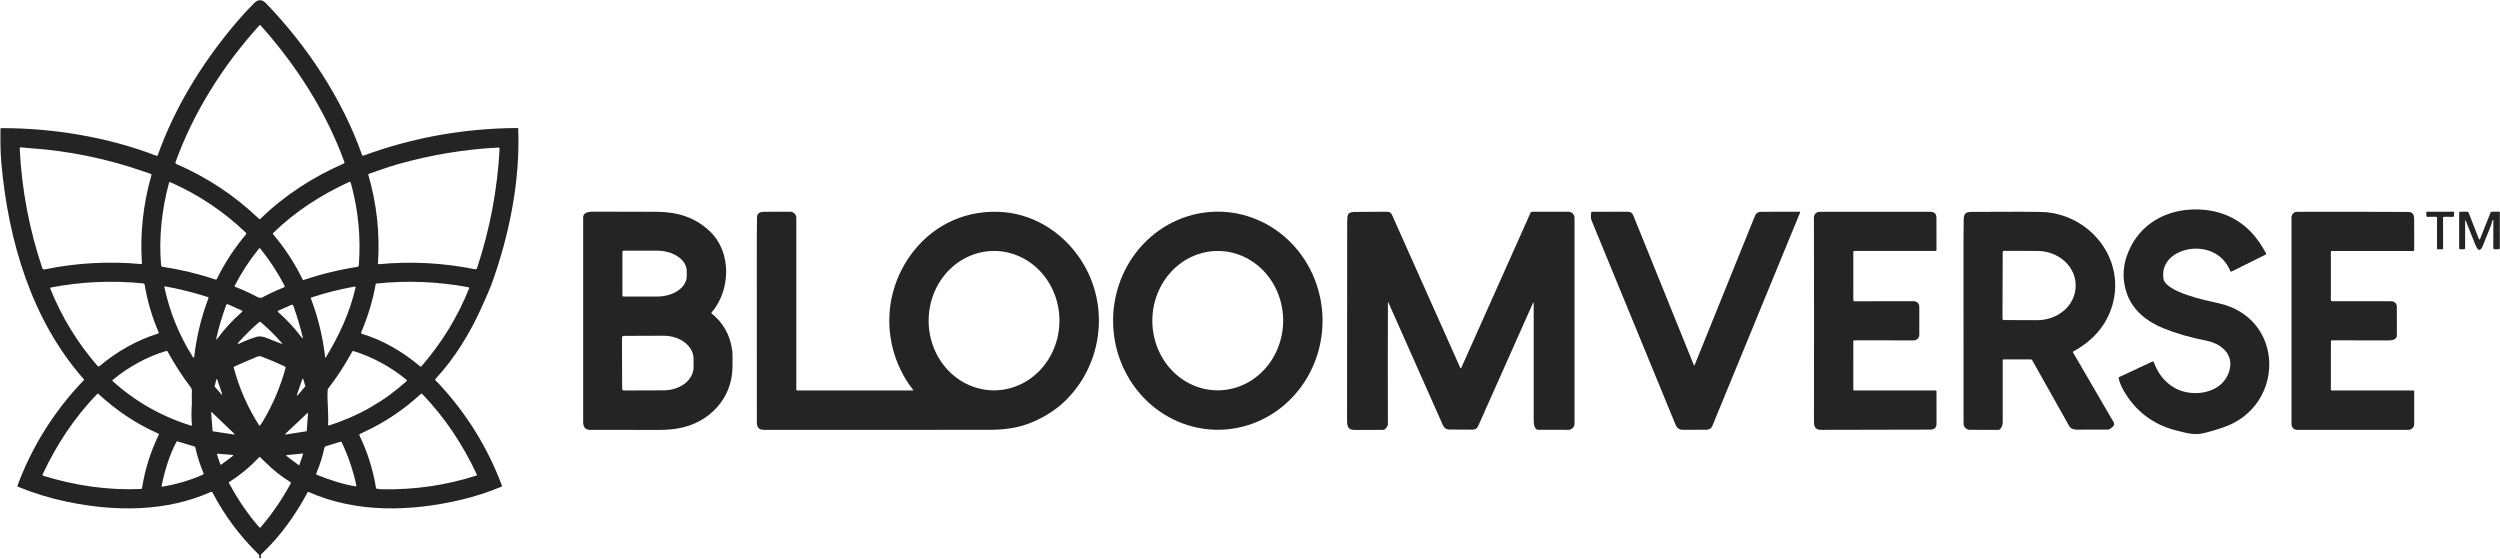
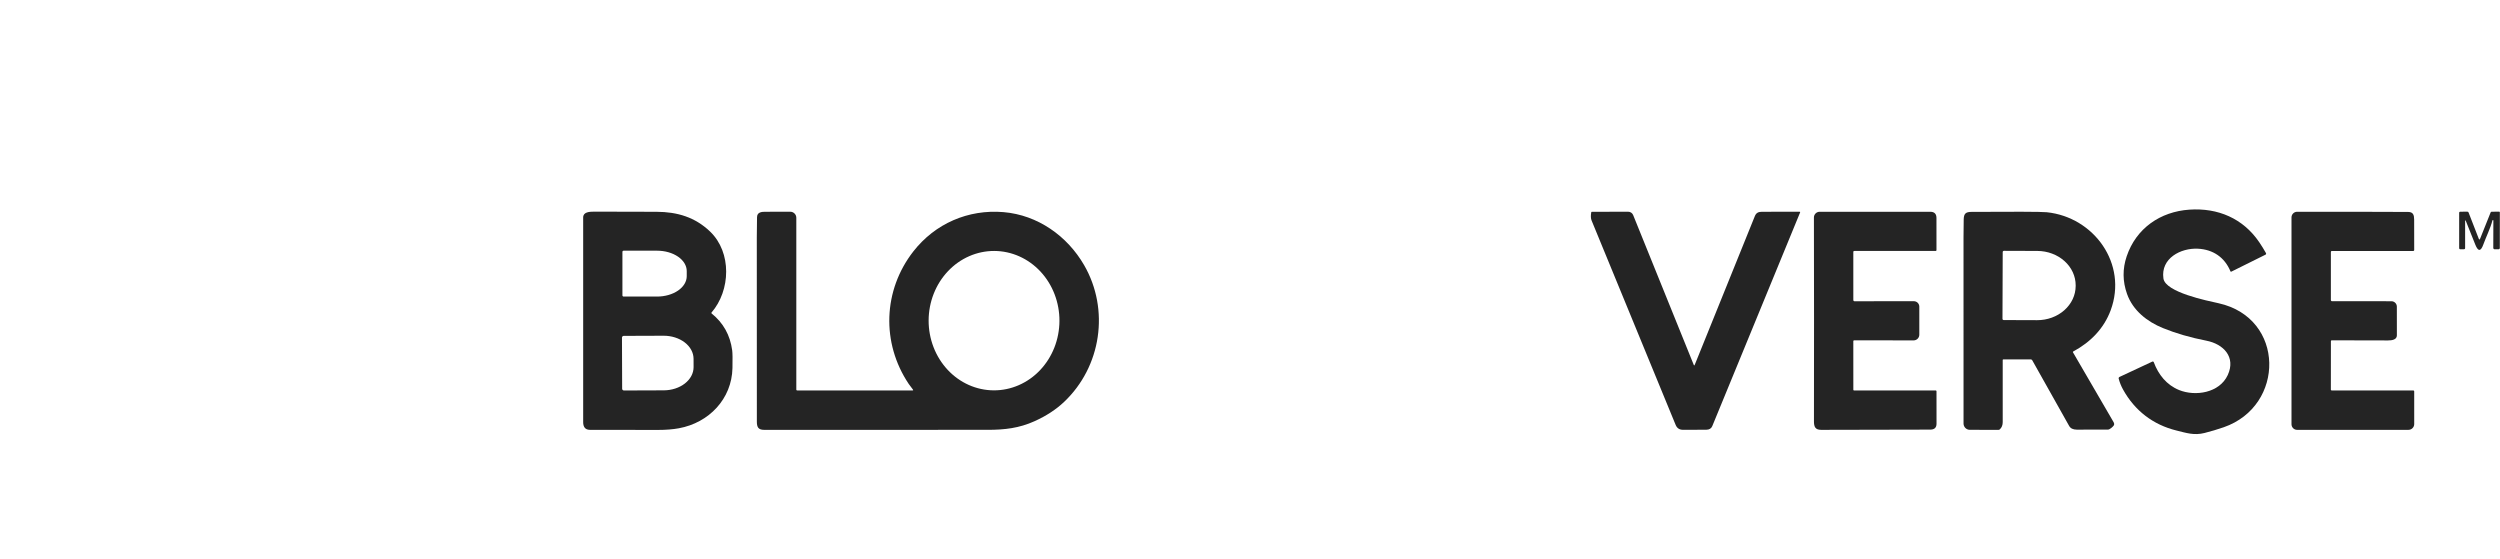
<svg xmlns="http://www.w3.org/2000/svg" width="1976" height="442" viewBox="0 0 1976 442" fill="none">
-   <path d="M206.416 438.214C206.016 438.888 205.983 439.551 206.316 440.204C206.364 440.3 206.387 440.407 206.382 440.514C206.377 440.622 206.344 440.726 206.287 440.816C206.229 440.907 206.149 440.981 206.054 441.032C205.96 441.082 205.853 441.107 205.746 441.104C205.566 441.104 205.403 441.074 205.256 441.014C204.883 440.861 204.759 440.594 204.886 440.214C205.153 439.428 204.863 438.618 204.016 437.784C189.416 423.491 177.396 407.331 167.956 389.305C167.834 389.073 167.629 388.897 167.382 388.812C167.135 388.727 166.865 388.738 166.626 388.844C130.886 404.784 90.486 404.394 52.896 396.564C39.816 393.844 26.979 389.925 14.386 384.805C13.832 384.578 13.662 384.188 13.876 383.634C25.636 352.288 43.102 324.561 66.276 300.454C66.363 300.363 66.412 300.243 66.414 300.116C66.416 299.99 66.37 299.868 66.286 299.775C24.916 252.995 6.566 190.214 1.086 129.084C0.286 120.164 0.286 111.184 0.366 102.094C0.373 101.548 0.649 101.274 1.196 101.274C42.086 101.244 85.146 108.284 123.556 123.104C123.668 123.147 123.788 123.167 123.908 123.163C124.028 123.159 124.146 123.131 124.255 123.081C124.364 123.031 124.462 122.959 124.542 122.87C124.623 122.782 124.686 122.678 124.726 122.564C138.076 85.254 158.876 51.264 184.316 20.704C189.929 13.964 195.513 7.824 201.066 2.284C204.096 -0.736 207.416 -0.376 210.196 2.514C242.766 36.344 270.416 77.915 286.136 122.414C286.349 123.001 286.749 123.188 287.336 122.974C326.486 108.574 367.516 101.344 409.196 101.194C409.3 101.194 409.4 101.234 409.475 101.305C409.55 101.376 409.593 101.473 409.596 101.574C411.276 142.924 402.456 186.324 388.376 225.074C387.469 227.574 384.853 233.631 380.526 243.245C371.496 263.305 359.346 283.284 344.276 299.404C344.183 299.505 344.111 299.623 344.065 299.752C344.019 299.88 344 300.017 344.008 300.154C344.016 300.29 344.052 300.424 344.114 300.546C344.175 300.668 344.261 300.776 344.366 300.865C345.026 301.418 345.679 302.041 346.326 302.734C368.513 326.408 385.296 353.391 396.676 383.684C396.863 384.178 396.712 384.524 396.226 384.724C385.906 389.031 375.322 392.461 364.476 395.014C324.876 404.354 281.836 405.695 243.846 388.835C243.72 388.78 243.579 388.775 243.451 388.819C243.323 388.864 243.217 388.955 243.156 389.074C233.766 406.734 221.446 424.084 206.726 437.824C206.606 437.937 206.502 438.069 206.416 438.214ZM205.016 20.035C176.626 51.404 153.116 88.245 138.696 128.244C138.603 128.498 138.611 128.778 138.719 129.027C138.827 129.276 139.026 129.475 139.276 129.584C163.743 140.131 185.583 154.614 204.796 173.034C205.116 173.341 205.433 173.341 205.746 173.034C224.826 154.384 247.336 139.924 271.716 129.244C271.933 129.15 272.106 128.975 272.199 128.756C272.292 128.537 272.298 128.289 272.216 128.064C257.726 88.174 234.216 51.614 205.936 20.035C205.877 19.971 205.806 19.921 205.727 19.887C205.647 19.853 205.562 19.835 205.476 19.835C205.39 19.835 205.304 19.853 205.225 19.887C205.146 19.921 205.075 19.971 205.016 20.035ZM113.746 135.584C84.573 125.411 54.556 119.251 23.696 117.104C21.276 116.931 18.886 116.711 16.526 116.444C16.401 116.43 16.275 116.442 16.156 116.482C16.037 116.521 15.928 116.585 15.836 116.671C15.745 116.757 15.673 116.862 15.627 116.978C15.58 117.094 15.559 117.219 15.566 117.344C17.146 149.711 23.102 181.234 33.436 211.914C33.557 212.278 33.808 212.585 34.142 212.776C34.475 212.968 34.868 213.031 35.246 212.954C60.479 207.748 85.929 206.338 111.596 208.724C111.671 208.732 111.746 208.723 111.817 208.698C111.889 208.672 111.953 208.632 112.008 208.578C112.062 208.525 112.104 208.461 112.131 208.389C112.159 208.318 112.17 208.241 112.166 208.164C110.619 184.504 113.126 161.294 119.686 138.534C119.75 138.316 119.728 138.081 119.623 137.878C119.519 137.675 119.341 137.52 119.126 137.444C117.353 136.831 115.559 136.211 113.746 135.584ZM314.446 129.784C306.676 131.984 299.256 134.824 291.616 137.354C291.431 137.417 291.278 137.548 291.188 137.72C291.098 137.891 291.08 138.09 291.136 138.274C297.789 161.141 300.326 184.465 298.746 208.245C298.719 208.671 298.919 208.864 299.346 208.824C324.919 206.411 350.286 207.734 375.446 212.794C376.272 212.961 376.816 212.644 377.076 211.844C387.223 181.224 393.159 149.794 394.886 117.554C394.892 117.428 394.871 117.302 394.825 117.184C394.779 117.066 394.71 116.959 394.62 116.87C394.531 116.781 394.424 116.711 394.306 116.665C394.188 116.619 394.062 116.599 393.936 116.604C367.016 118.024 340.519 122.418 314.446 129.784ZM275.896 143.814C253.596 154.164 233.546 167.005 215.946 184.115C215.802 184.253 215.717 184.441 215.708 184.64C215.699 184.839 215.766 185.033 215.896 185.184C225.183 196.131 232.966 208.068 239.246 220.995C239.312 221.131 239.424 221.239 239.563 221.298C239.701 221.357 239.855 221.363 239.996 221.314C253.836 216.621 267.976 213.164 282.416 210.944C282.732 210.896 283.022 210.742 283.24 210.508C283.458 210.274 283.59 209.973 283.616 209.654C285.296 187.528 283.173 165.791 277.246 144.444C277.208 144.308 277.141 144.181 277.05 144.073C276.958 143.965 276.844 143.878 276.716 143.819C276.588 143.759 276.448 143.727 276.306 143.727C276.165 143.726 276.025 143.756 275.896 143.814ZM170.346 220.964C170.541 221.029 170.752 221.021 170.941 220.942C171.131 220.863 171.285 220.718 171.376 220.534C177.583 207.888 185.229 196.178 194.316 185.404C194.783 184.851 194.753 184.321 194.226 183.814C176.666 167.014 156.743 153.724 134.456 143.944C134.375 143.908 134.287 143.89 134.199 143.891C134.11 143.892 134.023 143.912 133.943 143.95C133.863 143.988 133.793 144.043 133.736 144.111C133.68 144.179 133.639 144.259 133.616 144.344C127.956 165.464 125.386 187.644 127.336 209.504C127.403 210.311 127.836 210.775 128.636 210.895C142.836 213.035 156.739 216.391 170.346 220.964ZM186.086 226.794C191.966 229.064 197.726 231.694 203.286 234.674C204.466 235.304 206.166 235.724 207.226 235.154C212.826 232.128 218.559 229.461 224.426 227.154C224.55 227.107 224.662 227.035 224.755 226.941C224.849 226.847 224.922 226.735 224.969 226.611C225.016 226.488 225.037 226.355 225.029 226.223C225.022 226.091 224.987 225.962 224.926 225.844C219.506 215.378 213.089 205.564 205.676 196.404C205.622 196.337 205.554 196.282 205.476 196.244C205.398 196.207 205.312 196.187 205.225 196.187C205.137 196.187 205.051 196.207 204.971 196.244C204.892 196.282 204.822 196.337 204.766 196.404C197.373 205.478 190.996 215.215 185.636 225.615C185.349 226.175 185.499 226.568 186.086 226.794ZM78.586 289.444C92.156 277.974 107.906 268.975 124.946 263.645C125.045 263.615 125.136 263.565 125.214 263.497C125.292 263.43 125.355 263.346 125.398 263.253C125.442 263.159 125.465 263.058 125.466 262.954C125.467 262.851 125.447 262.749 125.406 262.654C120.193 250.588 116.503 238.061 114.336 225.074C114.291 224.794 114.152 224.535 113.942 224.34C113.733 224.145 113.463 224.023 113.176 223.995C88.683 221.528 64.362 222.608 40.216 227.234C39.703 227.334 39.542 227.624 39.736 228.104C48.782 250.631 61.263 271.041 77.176 289.335C77.35 289.534 77.595 289.657 77.858 289.677C78.122 289.698 78.383 289.614 78.586 289.444ZM286.116 263.884C302.726 268.804 318.786 278.324 331.876 289.444C332.369 289.858 332.826 289.821 333.246 289.335C349.219 270.968 361.746 250.481 370.826 227.874C370.846 227.815 370.856 227.758 370.856 227.704C370.856 227.318 370.643 227.084 370.216 227.004C346.103 222.531 321.866 221.568 297.506 224.115C297.192 224.148 297.006 224.321 296.946 224.634C294.572 237.721 290.763 250.374 285.516 262.594C285.463 262.719 285.437 262.853 285.44 262.988C285.442 263.122 285.472 263.255 285.529 263.377C285.586 263.498 285.667 263.606 285.768 263.694C285.869 263.781 285.988 263.846 286.116 263.884ZM164.786 235.555C164.811 235.488 164.822 235.416 164.819 235.345C164.816 235.274 164.799 235.204 164.768 235.139C164.737 235.075 164.694 235.017 164.64 234.97C164.586 234.923 164.524 234.887 164.456 234.865C153.329 231.245 142.006 228.404 130.486 226.344C130.266 226.304 130.116 226.388 130.036 226.594C129.956 226.788 129.949 227.041 130.016 227.354C134.203 246.774 141.576 264.884 152.136 281.684C152.369 282.058 152.616 282.368 152.876 282.615C152.924 282.657 152.982 282.686 153.045 282.697C153.108 282.709 153.173 282.703 153.232 282.68C153.292 282.657 153.345 282.619 153.384 282.568C153.423 282.518 153.448 282.458 153.456 282.395C155.283 266.308 159.059 250.695 164.786 235.555ZM257.656 282.254C268.106 265.084 276.496 247.064 281.016 227.384C281.042 227.268 281.04 227.147 281.009 227.032C280.978 226.917 280.919 226.811 280.838 226.725C280.756 226.639 280.655 226.574 280.543 226.537C280.431 226.501 280.312 226.493 280.196 226.514C268.682 228.594 257.366 231.451 246.246 235.085C245.746 235.245 245.589 235.571 245.776 236.064C251.429 250.938 255.152 266.284 256.946 282.104C257.032 282.851 257.269 282.901 257.656 282.254ZM171.356 268.275C177.189 260.235 183.866 252.954 191.386 246.434C191.458 246.372 191.513 246.292 191.546 246.202C191.58 246.112 191.59 246.016 191.576 245.921C191.562 245.827 191.524 245.737 191.467 245.661C191.409 245.584 191.333 245.524 191.246 245.484L180.266 240.544C180.124 240.481 179.97 240.448 179.815 240.446C179.66 240.444 179.506 240.474 179.363 240.534C179.221 240.594 179.092 240.683 178.986 240.795C178.88 240.907 178.798 241.039 178.746 241.184C175.566 249.791 172.966 258.598 170.946 267.604C170.899 267.824 170.923 268.038 171.016 268.245C171.031 268.275 171.054 268.301 171.082 268.321C171.111 268.34 171.143 268.352 171.177 268.355C171.212 268.358 171.246 268.352 171.277 268.338C171.308 268.324 171.335 268.302 171.356 268.275ZM230.426 240.924L219.956 245.555C219.855 245.599 219.767 245.668 219.7 245.756C219.634 245.843 219.59 245.946 219.574 246.055C219.558 246.164 219.57 246.275 219.609 246.378C219.648 246.482 219.712 246.573 219.796 246.645C226.596 252.571 232.719 259.158 238.166 266.404C238.453 266.778 238.756 267.078 239.076 267.305C239.111 267.331 239.153 267.346 239.196 267.347C239.24 267.348 239.283 267.336 239.319 267.312C239.355 267.288 239.383 267.253 239.399 267.212C239.414 267.171 239.417 267.127 239.406 267.085C237.353 258.405 234.809 249.878 231.776 241.504C231.729 241.375 231.655 241.257 231.561 241.157C231.466 241.057 231.352 240.978 231.226 240.923C231.1 240.869 230.963 240.841 230.826 240.841C230.688 240.842 230.552 240.87 230.426 240.924ZM215.916 269.184C219.223 270.511 221.493 271.354 222.726 271.714C223.246 271.868 223.326 271.741 222.966 271.335C217.779 265.381 212.186 259.831 206.186 254.684C205.978 254.504 205.711 254.405 205.434 254.407C205.156 254.409 204.887 254.511 204.676 254.694C198.963 259.694 193.736 264.828 188.996 270.094C188.583 270.554 188.326 270.868 188.226 271.034C187.746 271.888 187.949 272.104 188.836 271.684C193.189 269.611 197.773 267.808 202.586 266.275C206.776 264.935 211.566 267.444 215.916 269.184ZM131.406 277.395C115.916 281.965 101.516 290.055 89.096 300.275C89.024 300.336 88.965 300.411 88.924 300.497C88.884 300.582 88.862 300.674 88.86 300.768C88.858 300.862 88.876 300.955 88.913 301.041C88.951 301.126 89.006 301.203 89.076 301.264C107.116 317.511 127.756 329.228 150.996 336.414C151.079 336.441 151.167 336.447 151.253 336.431C151.339 336.415 151.42 336.379 151.488 336.324C151.556 336.27 151.61 336.199 151.645 336.119C151.679 336.039 151.693 335.951 151.686 335.865C151.273 330.711 151.239 325.515 151.586 320.275C151.806 316.875 151.406 313.174 151.656 309.604C151.756 308.211 151.513 307.131 150.926 306.365C144.053 297.331 137.903 287.824 132.476 277.844C132.243 277.404 131.886 277.255 131.406 277.395ZM321.236 300.134C308.796 289.954 294.926 282.364 279.556 277.514C279.323 277.441 279.072 277.45 278.846 277.542C278.62 277.633 278.432 277.8 278.316 278.014C272.849 288.141 266.596 297.754 259.556 306.854C259.184 307.337 258.968 307.919 258.936 308.525C258.506 317.515 259.856 326.425 259.286 335.555C259.277 335.661 259.295 335.768 259.338 335.867C259.381 335.965 259.447 336.051 259.531 336.117C259.615 336.183 259.715 336.228 259.82 336.247C259.926 336.265 260.034 336.258 260.136 336.224C283.042 329.011 303.419 317.391 321.266 301.365C321.352 301.285 321.42 301.188 321.466 301.08C321.512 300.972 321.534 300.856 321.531 300.739C321.528 300.623 321.5 300.508 321.449 300.404C321.399 300.3 321.326 300.208 321.236 300.134ZM203.256 281.954C197.106 284.364 191.206 287.114 185.166 289.734C185.004 289.803 184.872 289.928 184.795 290.086C184.718 290.244 184.701 290.425 184.746 290.594C189.079 306.861 195.779 322.074 204.846 336.234C205.046 336.554 205.263 336.568 205.496 336.275C206.483 335.015 207.383 333.698 208.196 332.324C215.896 319.284 221.723 305.481 225.676 290.914C225.743 290.664 225.721 290.399 225.613 290.165C225.505 289.931 225.319 289.743 225.086 289.634C218.879 286.701 212.663 284.058 206.436 281.704C205.569 281.378 204.509 281.461 203.256 281.954ZM239.636 299.585C239.616 299.515 239.573 299.453 239.516 299.409C239.458 299.365 239.387 299.34 239.315 299.339C239.242 299.338 239.171 299.36 239.111 299.403C239.052 299.445 239.008 299.505 238.986 299.574L234.636 312.184C234.615 312.257 234.62 312.335 234.648 312.404C234.677 312.474 234.728 312.533 234.793 312.571C234.858 312.608 234.934 312.623 235.009 312.613C235.084 312.603 235.153 312.568 235.206 312.514L241.286 305.414C241.322 305.37 241.346 305.318 241.357 305.262C241.367 305.206 241.363 305.149 241.346 305.094L239.636 299.585ZM175.036 311.745C175.085 311.797 175.151 311.831 175.222 311.842C175.293 311.852 175.366 311.839 175.428 311.803C175.491 311.767 175.539 311.711 175.566 311.644C175.593 311.577 175.596 311.504 175.576 311.434L171.676 299.835C171.653 299.77 171.611 299.715 171.555 299.677C171.498 299.638 171.432 299.619 171.364 299.621C171.296 299.623 171.23 299.647 171.176 299.689C171.123 299.731 171.084 299.789 171.066 299.854L169.616 305.284C169.603 305.335 169.603 305.388 169.615 305.438C169.627 305.489 169.652 305.535 169.686 305.574L175.036 311.745ZM125.166 342.684C107.786 335.164 91.596 324.134 77.836 311.374C77.489 311.048 77.146 311.058 76.806 311.404C58.736 330.044 44.706 351.495 33.726 374.865C33.672 374.977 33.643 375.101 33.642 375.226C33.64 375.351 33.666 375.475 33.717 375.59C33.769 375.705 33.844 375.808 33.939 375.891C34.033 375.975 34.145 376.037 34.266 376.074C59.186 383.754 85.206 387.655 111.416 386.495C111.909 386.475 112.196 386.218 112.276 385.724C114.576 371.024 118.989 356.991 125.516 343.624C125.557 343.541 125.58 343.45 125.585 343.357C125.59 343.264 125.575 343.171 125.542 343.083C125.51 342.995 125.459 342.914 125.395 342.846C125.33 342.778 125.252 342.723 125.166 342.684ZM287.326 341.645C286.299 342.118 285.346 342.571 284.466 343.004C284.27 343.101 284.12 343.271 284.049 343.479C283.978 343.687 283.991 343.915 284.086 344.115C290.466 357.328 294.833 371.181 297.186 385.674C297.239 386.008 297.429 386.204 297.756 386.264C299.222 386.538 300.706 386.688 302.206 386.714C327.606 387.214 352.386 383.611 376.546 375.904C376.623 375.881 376.694 375.84 376.755 375.787C376.815 375.733 376.864 375.667 376.897 375.593C376.93 375.52 376.947 375.44 376.947 375.359C376.947 375.278 376.929 375.198 376.896 375.124C366.006 351.714 351.666 329.984 333.716 311.384C333.58 311.241 333.393 311.158 333.195 311.152C332.997 311.147 332.803 311.219 332.656 311.354C319.069 323.901 303.959 333.998 287.326 341.645ZM185.006 343.464C185.074 343.476 185.143 343.465 185.204 343.433C185.265 343.402 185.315 343.351 185.345 343.29C185.375 343.228 185.385 343.158 185.373 343.091C185.36 343.023 185.326 342.961 185.276 342.914L167.436 325.814C167.389 325.769 167.329 325.74 167.265 325.73C167.2 325.719 167.134 325.729 167.076 325.757C167.017 325.786 166.968 325.831 166.936 325.888C166.904 325.944 166.89 326.01 166.896 326.074L168.016 340.615C168.022 340.686 168.052 340.754 168.101 340.806C168.15 340.859 168.215 340.893 168.286 340.904L185.006 343.464ZM243.446 326.784C243.452 326.72 243.438 326.654 243.406 326.598C243.373 326.541 243.325 326.496 243.266 326.467C243.207 326.439 243.141 326.429 243.077 326.44C243.013 326.45 242.953 326.479 242.906 326.525L225.536 342.914C225.486 342.961 225.452 343.023 225.439 343.091C225.427 343.158 225.436 343.228 225.467 343.29C225.497 343.351 225.546 343.402 225.607 343.433C225.668 343.465 225.738 343.476 225.806 343.464L242.186 340.865C242.257 340.854 242.322 340.819 242.371 340.766C242.42 340.714 242.45 340.646 242.456 340.574L243.446 326.784ZM139.486 349.234C133.916 359.484 130.066 372.495 127.786 383.895C127.666 384.481 127.899 384.724 128.486 384.624C139.473 382.838 150.053 379.704 160.226 375.224C160.489 375.111 160.697 374.897 160.803 374.629C160.91 374.362 160.907 374.062 160.796 373.794C158.036 367.241 155.886 360.491 154.346 353.544C154.315 353.411 154.249 353.287 154.154 353.185C154.06 353.083 153.94 353.007 153.806 352.964L140.366 348.874C140.201 348.824 140.024 348.832 139.864 348.898C139.704 348.963 139.57 349.082 139.486 349.234ZM250.466 375.284C260.646 379.324 270.166 382.604 280.906 384.384C281.011 384.401 281.118 384.393 281.219 384.359C281.319 384.326 281.41 384.269 281.483 384.193C281.556 384.117 281.609 384.024 281.638 383.923C281.666 383.823 281.669 383.717 281.646 383.615C279.086 371.795 275.219 360.414 270.046 349.474C269.979 349.33 269.861 349.215 269.714 349.151C269.567 349.086 269.4 349.077 269.246 349.124L257.616 352.634C257.322 352.723 257.056 352.889 256.847 353.115C256.638 353.342 256.492 353.622 256.426 353.924C254.913 360.871 252.769 367.618 249.996 374.164C249.952 374.269 249.929 374.381 249.929 374.494C249.929 374.607 249.952 374.719 249.995 374.823C250.039 374.928 250.103 375.022 250.184 375.101C250.265 375.181 250.361 375.243 250.466 375.284ZM171.996 358.654C171.918 358.649 171.841 358.662 171.77 358.694C171.699 358.725 171.637 358.774 171.589 358.835C171.542 358.897 171.51 358.969 171.497 359.046C171.484 359.122 171.491 359.201 171.516 359.275L174.136 367.014C174.16 367.085 174.201 367.149 174.254 367.2C174.308 367.252 174.373 367.29 174.445 367.311C174.516 367.333 174.591 367.337 174.664 367.324C174.738 367.31 174.807 367.28 174.866 367.234L184.066 360.395C184.141 360.336 184.196 360.257 184.225 360.167C184.254 360.077 184.256 359.98 184.228 359.889C184.201 359.798 184.148 359.718 184.074 359.658C184 359.598 183.91 359.562 183.816 359.555L171.996 358.654ZM236.136 367.624C236.175 367.654 236.221 367.674 236.269 367.682C236.318 367.69 236.367 367.687 236.414 367.672C236.461 367.658 236.504 367.632 236.539 367.598C236.574 367.563 236.6 367.521 236.616 367.474L239.566 358.865C239.583 358.816 239.587 358.763 239.579 358.712C239.57 358.661 239.549 358.613 239.517 358.573C239.485 358.532 239.444 358.5 239.397 358.479C239.349 358.458 239.297 358.45 239.246 358.454L226.446 359.754C226.382 359.759 226.322 359.783 226.273 359.823C226.223 359.863 226.187 359.917 226.17 359.979C226.153 360.04 226.154 360.105 226.175 360.165C226.196 360.225 226.234 360.277 226.286 360.314L236.136 367.624ZM182.876 385.164C189.149 396.544 196.493 407.068 204.906 416.734C204.976 416.816 205.063 416.882 205.161 416.926C205.26 416.971 205.367 416.994 205.476 416.993C205.585 416.992 205.694 416.967 205.794 416.921C205.894 416.875 205.983 416.808 206.056 416.724C215.203 406.038 223.109 394.504 229.776 382.124C229.878 381.936 229.905 381.716 229.851 381.509C229.797 381.303 229.666 381.126 229.486 381.014C222.213 376.488 215.579 371.221 209.586 365.214C208.333 363.954 207.003 362.671 205.596 361.365C205.309 361.105 205.036 361.115 204.776 361.395C197.763 368.935 189.899 375.451 181.186 380.944C181.106 380.995 181.038 381.061 180.984 381.139C180.931 381.216 180.893 381.303 180.874 381.396C180.854 381.488 180.853 381.583 180.871 381.675C180.888 381.768 180.924 381.856 180.976 381.934C181.449 382.641 182.083 383.718 182.876 385.164Z" fill="#242424" />
  <path d="M1730.47 165.705C1753.09 164.145 1772.94 172.685 1785.66 191.375C1787.62 194.261 1789.41 197.158 1791.03 200.065C1791.08 200.17 1791.12 200.287 1791.13 200.408C1791.15 200.528 1791.14 200.649 1791.1 200.765C1791.06 200.88 1791.01 200.986 1790.93 201.077C1790.85 201.168 1790.75 201.242 1790.65 201.295L1763.64 214.715C1763.31 214.875 1763.08 214.788 1762.95 214.455C1758.34 203.315 1749.08 197.175 1737.26 196.575C1723.7 195.875 1707.69 204.175 1709.97 220.095C1711.54 231.075 1744.65 237.695 1753.67 239.705C1806.25 251.425 1806.31 320.845 1757.63 337.695C1752.65 339.421 1747.6 340.931 1742.48 342.225C1734.23 344.305 1728.14 342.215 1720.3 340.285C1701.84 335.735 1687.35 324.655 1678.09 307.935C1676.54 305.141 1675.38 302.265 1674.61 299.305C1674.53 299.037 1674.56 298.754 1674.68 298.504C1674.79 298.253 1675 298.052 1675.25 297.935L1701.2 285.805C1701.3 285.756 1701.41 285.729 1701.53 285.726C1701.64 285.723 1701.76 285.743 1701.87 285.787C1701.97 285.83 1702.07 285.894 1702.15 285.977C1702.23 286.059 1702.29 286.157 1702.34 286.265C1705.99 296.145 1712.52 304.275 1722.33 308.275C1735.13 313.485 1754.24 310.665 1760.81 296.445C1767.41 282.135 1757.34 271.895 1743.94 269.285C1731.33 266.831 1719.85 263.498 1709.51 259.285C1697.24 254.285 1685.89 245.545 1681.21 232.335C1677.67 222.395 1677.58 212.481 1680.93 202.595C1688.42 180.425 1707.51 167.285 1730.47 165.705Z" fill="#242424" />
  <path d="M562.449 247.745C571.675 255.178 577.099 264.878 578.719 276.845C579.019 279.065 579.092 283.735 578.939 290.855C578.429 315.335 560.369 334.135 536.589 338.505C531.855 339.378 526.312 339.815 519.959 339.815C492.479 339.808 474.562 339.785 466.209 339.745C462.459 339.725 460.939 337.305 460.939 333.675C460.932 279.735 460.932 225.795 460.939 171.855C460.939 167.595 465.749 167.285 469.709 167.285C486.122 167.305 502.539 167.345 518.959 167.405C535.429 167.475 549.419 171.675 561.279 183.045C578.479 199.555 577.529 229.515 562.389 247.035C562.162 247.295 562.182 247.531 562.449 247.745ZM491.959 199.075V233.475C491.959 233.721 492.057 233.958 492.231 234.132C492.405 234.307 492.642 234.405 492.889 234.405H519.329C525.553 234.405 531.523 232.706 535.924 229.683C540.326 226.66 542.799 222.56 542.799 218.285V214.265C542.799 209.989 540.326 205.889 535.924 202.866C531.523 199.843 525.553 198.145 519.329 198.145H492.889C492.642 198.145 492.405 198.243 492.231 198.417C492.057 198.591 491.959 198.828 491.959 199.075ZM491.609 266.865L491.749 307.265C491.75 307.446 491.787 307.625 491.857 307.792C491.928 307.959 492.031 308.11 492.16 308.238C492.289 308.365 492.442 308.465 492.61 308.533C492.778 308.602 492.957 308.636 493.139 308.635L524.669 308.525C530.929 308.502 536.925 306.551 541.34 303.103C545.754 299.654 548.225 294.99 548.209 290.135L548.189 283.595C548.181 281.19 547.562 278.81 546.367 276.592C545.173 274.374 543.426 272.361 541.227 270.668C539.028 268.976 536.42 267.636 533.551 266.726C530.683 265.816 527.61 265.353 524.509 265.365L492.979 265.475C492.797 265.476 492.618 265.513 492.451 265.584C492.284 265.654 492.133 265.757 492.006 265.886C491.878 266.015 491.778 266.168 491.71 266.336C491.642 266.504 491.607 266.683 491.609 266.865Z" fill="#242424" />
  <path d="M721.586 307.925C720.436 306.355 719.006 304.575 718.206 303.385C696.506 270.975 698.006 229.405 721.866 198.775C739.046 176.735 765.276 165.305 793.206 167.665C820.226 169.955 843.586 186.505 856.926 209.625C877.196 244.755 870.456 289.865 841.036 317.695C834.716 323.675 826.959 328.741 817.766 332.895C805.516 338.435 794.046 339.735 780.706 339.735C721.792 339.741 662.876 339.748 603.956 339.755C599.356 339.755 598.216 337.605 598.216 333.245C598.202 284.698 598.189 236.151 598.176 187.605C598.176 182.271 598.236 176.938 598.356 171.605C598.456 167.525 602.236 167.375 605.206 167.385C611.806 167.405 618.273 167.395 624.606 167.355C625.234 167.349 625.858 167.469 626.44 167.706C627.022 167.944 627.551 168.294 627.997 168.738C628.444 169.181 628.798 169.709 629.04 170.29C629.281 170.871 629.406 171.495 629.406 172.125V307.835C629.406 308.348 629.666 308.605 630.186 308.605L721.236 308.615C721.803 308.615 721.919 308.385 721.586 307.925ZM785.494 308.534C792.283 308.558 799.011 307.157 805.293 304.41C811.575 301.663 817.288 297.625 822.107 292.527C826.926 287.428 830.755 281.368 833.377 274.693C835.998 268.019 837.36 260.86 837.385 253.625C837.411 246.391 836.099 239.222 833.524 232.529C830.949 225.837 827.162 219.75 822.379 214.618C817.596 209.486 811.911 205.408 805.648 202.617C799.385 199.827 792.667 198.379 785.878 198.355C779.089 198.331 772.361 199.733 766.079 202.479C759.797 205.226 754.083 209.264 749.265 214.363C744.446 219.462 740.617 225.521 737.995 232.196C735.374 238.871 734.011 246.03 733.986 253.264C733.961 260.499 735.273 267.667 737.848 274.36C740.423 281.053 744.21 287.139 748.993 292.271C753.776 297.404 759.461 301.481 765.724 304.272C771.986 307.062 778.704 308.511 785.494 308.534Z" fill="#242424" />
-   <path d="M962.858 339.694C940.904 339.771 919.817 330.762 904.236 314.651C888.656 298.54 879.858 276.645 879.778 253.783C879.738 242.464 881.84 231.247 885.964 220.774C890.087 210.302 896.152 200.778 903.811 192.747C911.47 184.715 920.573 178.334 930.601 173.967C940.629 169.6 951.386 167.333 962.256 167.295C984.211 167.218 1005.3 176.226 1020.88 192.338C1036.46 208.449 1045.26 230.344 1045.34 253.205C1045.38 264.525 1043.27 275.742 1039.15 286.215C1035.03 296.687 1028.96 306.211 1021.3 314.242C1013.65 322.274 1004.54 328.655 994.514 333.022C984.486 337.389 973.729 339.656 962.858 339.694ZM962.123 308.523C968.912 308.571 975.645 307.193 981.936 304.469C988.228 301.744 993.956 297.727 998.792 292.646C1003.63 287.565 1007.48 281.52 1010.12 274.856C1012.77 268.191 1014.16 261.038 1014.21 253.805C1014.31 239.198 1008.96 225.15 999.336 214.753C989.713 204.356 976.603 198.461 962.892 198.366C956.103 198.318 949.37 199.696 943.078 202.42C936.787 205.144 931.059 209.162 926.223 214.243C921.386 219.324 917.536 225.369 914.891 232.033C912.246 238.698 910.859 245.85 910.809 253.084C910.707 267.691 916.056 281.739 925.679 292.136C935.302 302.533 948.412 308.427 962.123 308.523Z" fill="#242424" />
-   <path d="M1097 239.264C1096.91 271.258 1096.91 303.371 1096.99 335.604C1096.99 336.138 1096.52 337.028 1095.59 338.274C1094.83 339.281 1093.99 339.781 1093.09 339.774C1085.71 339.748 1078.34 339.771 1070.97 339.844C1064.24 339.914 1064.71 335.524 1064.71 330.034C1064.71 279.888 1064.74 229.744 1064.81 179.604C1064.81 175.338 1064.89 172.464 1065.06 170.984C1065.49 167.154 1069.97 167.524 1072.71 167.494C1081.01 167.414 1088.96 167.364 1096.58 167.344C1097.33 167.341 1098.08 167.558 1098.71 167.97C1099.35 168.382 1099.86 168.971 1100.17 169.664L1154.17 290.674C1154.45 291.308 1154.73 291.301 1155.03 290.654L1209.76 168.144C1209.98 167.631 1210.38 167.374 1210.95 167.374H1239.75C1241.01 167.374 1242.22 167.876 1243.11 168.768C1244 169.661 1244.51 170.872 1244.51 172.134L1244.52 334.874C1244.52 336.162 1244 337.398 1243.09 338.311C1242.18 339.224 1240.95 339.739 1239.66 339.744C1231.81 339.764 1223.91 339.751 1215.96 339.704C1212.26 339.684 1212.24 333.924 1212.23 331.584C1212.2 300.771 1212.2 270.318 1212.24 240.224C1212.24 238.884 1211.96 238.824 1211.42 240.044L1168.27 336.914C1167.91 337.715 1167.33 338.395 1166.6 338.873C1165.86 339.35 1165 339.604 1164.13 339.604C1158.4 339.618 1152.26 339.584 1145.7 339.504C1143.21 339.478 1141.46 338.321 1140.45 336.034C1126.11 303.668 1111.77 271.381 1097.43 239.174C1097.14 238.528 1097 238.558 1097 239.264Z" fill="#242424" />
  <path d="M1339.52 288.344C1355.28 249.304 1371.11 210.141 1387.02 170.854C1388.09 168.214 1389.8 167.394 1392.71 167.384C1402.63 167.358 1412.53 167.354 1422.43 167.374C1422.83 167.374 1422.95 167.561 1422.8 167.934C1399.66 224.188 1376.52 280.478 1353.38 336.805C1352.6 338.691 1351.02 339.644 1348.62 339.664C1342.48 339.731 1336.35 339.751 1330.21 339.724C1327.41 339.711 1325.49 338.418 1324.43 335.844C1302.23 282.024 1280.09 228.184 1258.01 174.324C1257.34 172.704 1257.24 170.544 1257.71 167.844C1257.76 167.551 1257.93 167.404 1258.23 167.404L1286.96 167.354C1287.79 167.354 1288.6 167.602 1289.29 168.065C1289.98 168.528 1290.51 169.186 1290.83 169.954L1338.72 288.344C1338.98 288.998 1339.25 288.998 1339.52 288.344Z" fill="#242424" />
  <path d="M1465.42 308.604L1529.95 308.614C1530.04 308.614 1530.12 308.631 1530.2 308.665C1530.28 308.698 1530.35 308.746 1530.42 308.808C1530.48 308.869 1530.53 308.942 1530.56 309.022C1530.59 309.102 1530.61 309.188 1530.61 309.274C1530.6 317.761 1530.6 326.288 1530.63 334.854C1530.64 337.981 1529 339.551 1525.71 339.564C1496.96 339.704 1468.21 339.768 1439.46 339.754C1434.75 339.744 1433.74 337.314 1433.75 332.954C1433.85 279.168 1433.84 225.481 1433.72 171.894C1433.72 171.303 1433.83 170.716 1434.06 170.169C1434.29 169.622 1434.62 169.125 1435.04 168.706C1435.46 168.287 1435.95 167.955 1436.5 167.728C1437.05 167.501 1437.64 167.384 1438.23 167.384H1525.66C1528.94 167.384 1530.58 169.024 1530.58 172.304L1530.59 197.664C1530.59 197.756 1530.57 197.847 1530.54 197.931C1530.5 198.016 1530.45 198.094 1530.39 198.159C1530.33 198.224 1530.25 198.276 1530.17 198.311C1530.08 198.346 1529.99 198.364 1529.9 198.364H1465.72C1465.15 198.364 1464.86 198.648 1464.86 199.214L1464.87 237.184C1464.87 237.428 1464.97 237.662 1465.14 237.835C1465.31 238.007 1465.54 238.104 1465.79 238.104L1512.72 238.074C1513.86 238.074 1514.95 238.526 1515.76 239.331C1516.57 240.135 1517.02 241.227 1517.02 242.364V264.544C1517.02 265.74 1516.54 266.888 1515.7 267.733C1514.85 268.579 1513.7 269.054 1512.51 269.054L1465.49 268.974C1465.32 268.974 1465.16 269.041 1465.04 269.159C1464.93 269.277 1464.86 269.437 1464.86 269.604L1464.88 308.064C1464.88 308.135 1464.89 308.205 1464.92 308.271C1464.95 308.336 1464.99 308.396 1465.04 308.446C1465.09 308.496 1465.15 308.536 1465.21 308.563C1465.28 308.59 1465.35 308.604 1465.42 308.604Z" fill="#242424" />
  <path d="M1582.94 284.594C1582.92 300.934 1582.92 317.271 1582.95 333.604C1582.95 336.064 1582.17 337.994 1580.61 339.394C1580.33 339.641 1580.01 339.761 1579.65 339.754L1556.96 339.734C1555.64 339.734 1554.37 339.209 1553.44 338.273C1552.5 337.337 1551.98 336.068 1551.98 334.744C1551.96 285.744 1551.96 236.698 1551.96 187.604C1551.96 182.884 1552.01 178.168 1552.11 173.454C1552.21 168.704 1553.79 167.504 1558.35 167.474C1571.46 167.368 1584.58 167.331 1597.71 167.364C1608.9 167.398 1615.56 167.524 1617.7 167.744C1655.1 171.594 1681.87 208.544 1668.28 245.224C1662.91 259.704 1652.37 270.444 1638.66 277.824C1638.6 277.854 1638.55 277.895 1638.51 277.945C1638.47 277.994 1638.44 278.052 1638.43 278.113C1638.41 278.175 1638.41 278.239 1638.42 278.303C1638.42 278.367 1638.44 278.429 1638.48 278.484C1649.14 296.818 1659.82 315.184 1670.53 333.584C1671.16 334.684 1671.21 335.608 1670.68 336.354C1669.99 337.324 1667.64 339.574 1666.01 339.574C1657.81 339.614 1649.63 339.618 1641.46 339.584C1638.53 339.578 1636.52 338.584 1635.42 336.604C1625.73 319.284 1616.01 301.981 1606.25 284.694C1606.14 284.509 1605.99 284.355 1605.8 284.248C1605.62 284.141 1605.41 284.085 1605.2 284.084L1583.47 284.064C1583.11 284.064 1582.94 284.241 1582.94 284.594ZM1582.94 199.224L1582.76 252.004C1582.76 252.26 1582.86 252.505 1583.04 252.687C1583.22 252.868 1583.46 252.972 1583.72 252.974L1610.14 253.064C1614.13 253.079 1618.08 252.392 1621.77 251.044C1625.46 249.695 1628.81 247.711 1631.64 245.205C1634.47 242.699 1636.72 239.719 1638.26 236.437C1639.8 233.155 1640.59 229.633 1640.61 226.074V225.554C1640.63 218.367 1637.46 211.463 1631.78 206.36C1626.11 201.257 1618.39 198.374 1610.34 198.344L1583.92 198.254C1583.79 198.253 1583.66 198.277 1583.54 198.325C1583.42 198.374 1583.32 198.445 1583.22 198.535C1583.13 198.625 1583.06 198.733 1583.01 198.851C1582.96 198.969 1582.94 199.096 1582.94 199.224Z" fill="#242424" />
  <path d="M1842.35 269.575L1842.31 307.905C1842.31 307.997 1842.32 308.088 1842.36 308.173C1842.39 308.257 1842.45 308.335 1842.51 308.4C1842.58 308.465 1842.65 308.516 1842.74 308.551C1842.82 308.587 1842.91 308.605 1843.01 308.605L1907.45 308.615C1907.94 308.615 1908.19 308.858 1908.19 309.345L1908.2 335.175C1908.2 335.774 1908.08 336.368 1907.85 336.923C1907.62 337.477 1907.29 337.981 1906.86 338.406C1906.44 338.83 1905.94 339.167 1905.38 339.397C1904.83 339.626 1904.24 339.745 1903.64 339.745L1815.66 339.765C1814.47 339.765 1813.34 339.295 1812.5 338.458C1811.67 337.622 1811.2 336.488 1811.2 335.305V171.835C1811.2 170.656 1811.66 169.526 1812.5 168.692C1813.33 167.857 1814.46 167.387 1815.65 167.385C1844.62 167.338 1873.89 167.385 1903.46 167.525C1907.45 167.545 1908.13 170.055 1908.15 173.615C1908.21 181.655 1908.22 189.675 1908.19 197.675C1908.19 197.86 1908.11 198.038 1907.98 198.17C1907.85 198.301 1907.67 198.375 1907.49 198.375L1843.26 198.365C1842.63 198.365 1842.32 198.678 1842.32 199.305V237.145C1842.32 237.394 1842.41 237.633 1842.59 237.809C1842.76 237.986 1843 238.085 1843.25 238.085L1890.19 238.095C1891.32 238.095 1892.4 238.541 1893.2 239.338C1894 240.134 1894.46 241.215 1894.47 242.345C1894.51 249.998 1894.51 257.588 1894.49 265.115C1894.47 268.495 1890.6 269.095 1887.46 269.085C1872.6 269.051 1857.76 269.018 1842.94 268.985C1842.78 268.985 1842.63 269.047 1842.52 269.157C1842.41 269.268 1842.35 269.418 1842.35 269.575Z" fill="#242424" />
-   <path d="M1925.5 171.345L1918.53 171.395C1918.34 171.395 1918.16 171.323 1918.03 171.195C1917.9 171.066 1917.82 170.89 1917.81 170.705L1917.69 168.115C1917.68 168.019 1917.7 167.922 1917.73 167.832C1917.77 167.742 1917.82 167.66 1917.88 167.59C1917.95 167.52 1918.03 167.464 1918.12 167.425C1918.21 167.387 1918.3 167.366 1918.4 167.365L1939.03 167.325C1939.13 167.325 1939.22 167.344 1939.31 167.383C1939.4 167.422 1939.48 167.478 1939.55 167.55C1939.62 167.621 1939.67 167.705 1939.71 167.797C1939.74 167.889 1939.75 167.987 1939.75 168.085L1939.6 170.735C1939.59 170.92 1939.51 171.095 1939.37 171.222C1939.23 171.348 1939.05 171.418 1938.87 171.415L1931.72 171.345C1931.62 171.343 1931.53 171.361 1931.44 171.397C1931.35 171.432 1931.27 171.485 1931.2 171.552C1931.13 171.619 1931.08 171.699 1931.04 171.787C1931.01 171.875 1930.99 171.969 1930.99 172.065L1931.02 196.315C1931.02 196.409 1931 196.503 1930.96 196.59C1930.93 196.678 1930.87 196.757 1930.81 196.824C1930.74 196.891 1930.66 196.944 1930.57 196.98C1930.49 197.016 1930.39 197.035 1930.3 197.035L1926.93 197.055C1926.74 197.055 1926.55 196.979 1926.42 196.844C1926.28 196.709 1926.21 196.526 1926.21 196.335L1926.22 172.065C1926.22 171.874 1926.14 171.691 1926.01 171.556C1925.87 171.421 1925.69 171.345 1925.5 171.345Z" fill="#242424" />
  <path d="M1948.43 175.054V196.054C1948.43 196.674 1948.12 196.988 1947.51 196.994L1944.61 197.014C1944.49 197.016 1944.38 196.994 1944.27 196.95C1944.16 196.907 1944.06 196.842 1943.98 196.76C1943.9 196.678 1943.83 196.581 1943.79 196.473C1943.74 196.366 1943.72 196.251 1943.72 196.134V168.094C1943.72 167.895 1943.8 167.705 1943.94 167.564C1944.08 167.423 1944.27 167.344 1944.47 167.344L1950.21 167.304C1950.41 167.304 1950.61 167.365 1950.78 167.479C1950.95 167.594 1951.07 167.756 1951.15 167.944L1959.17 188.584C1959.55 189.551 1959.93 189.551 1960.32 188.584L1968.6 167.884C1968.66 167.728 1968.77 167.594 1968.91 167.499C1969.05 167.405 1969.21 167.354 1969.38 167.354L1975.25 167.284C1975.33 167.283 1975.41 167.298 1975.49 167.328C1975.57 167.358 1975.64 167.403 1975.69 167.459C1975.75 167.516 1975.8 167.584 1975.83 167.658C1975.86 167.733 1975.88 167.813 1975.88 167.894L1975.85 195.884C1975.85 196.664 1975.46 197.051 1974.68 197.044H1971.92C1971.1 197.038 1970.69 196.624 1970.69 195.804C1970.69 188.551 1970.71 181.401 1970.76 174.354C1970.76 174.108 1970.66 173.968 1970.45 173.934C1970.22 173.901 1970.08 173.994 1970.03 174.214C1968.3 180.784 1964.86 187.574 1962.83 193.254C1960.81 198.894 1958.69 198.934 1956.48 193.374L1949.11 174.924C1948.66 173.798 1948.43 173.841 1948.43 175.054Z" fill="#242424" />
</svg>